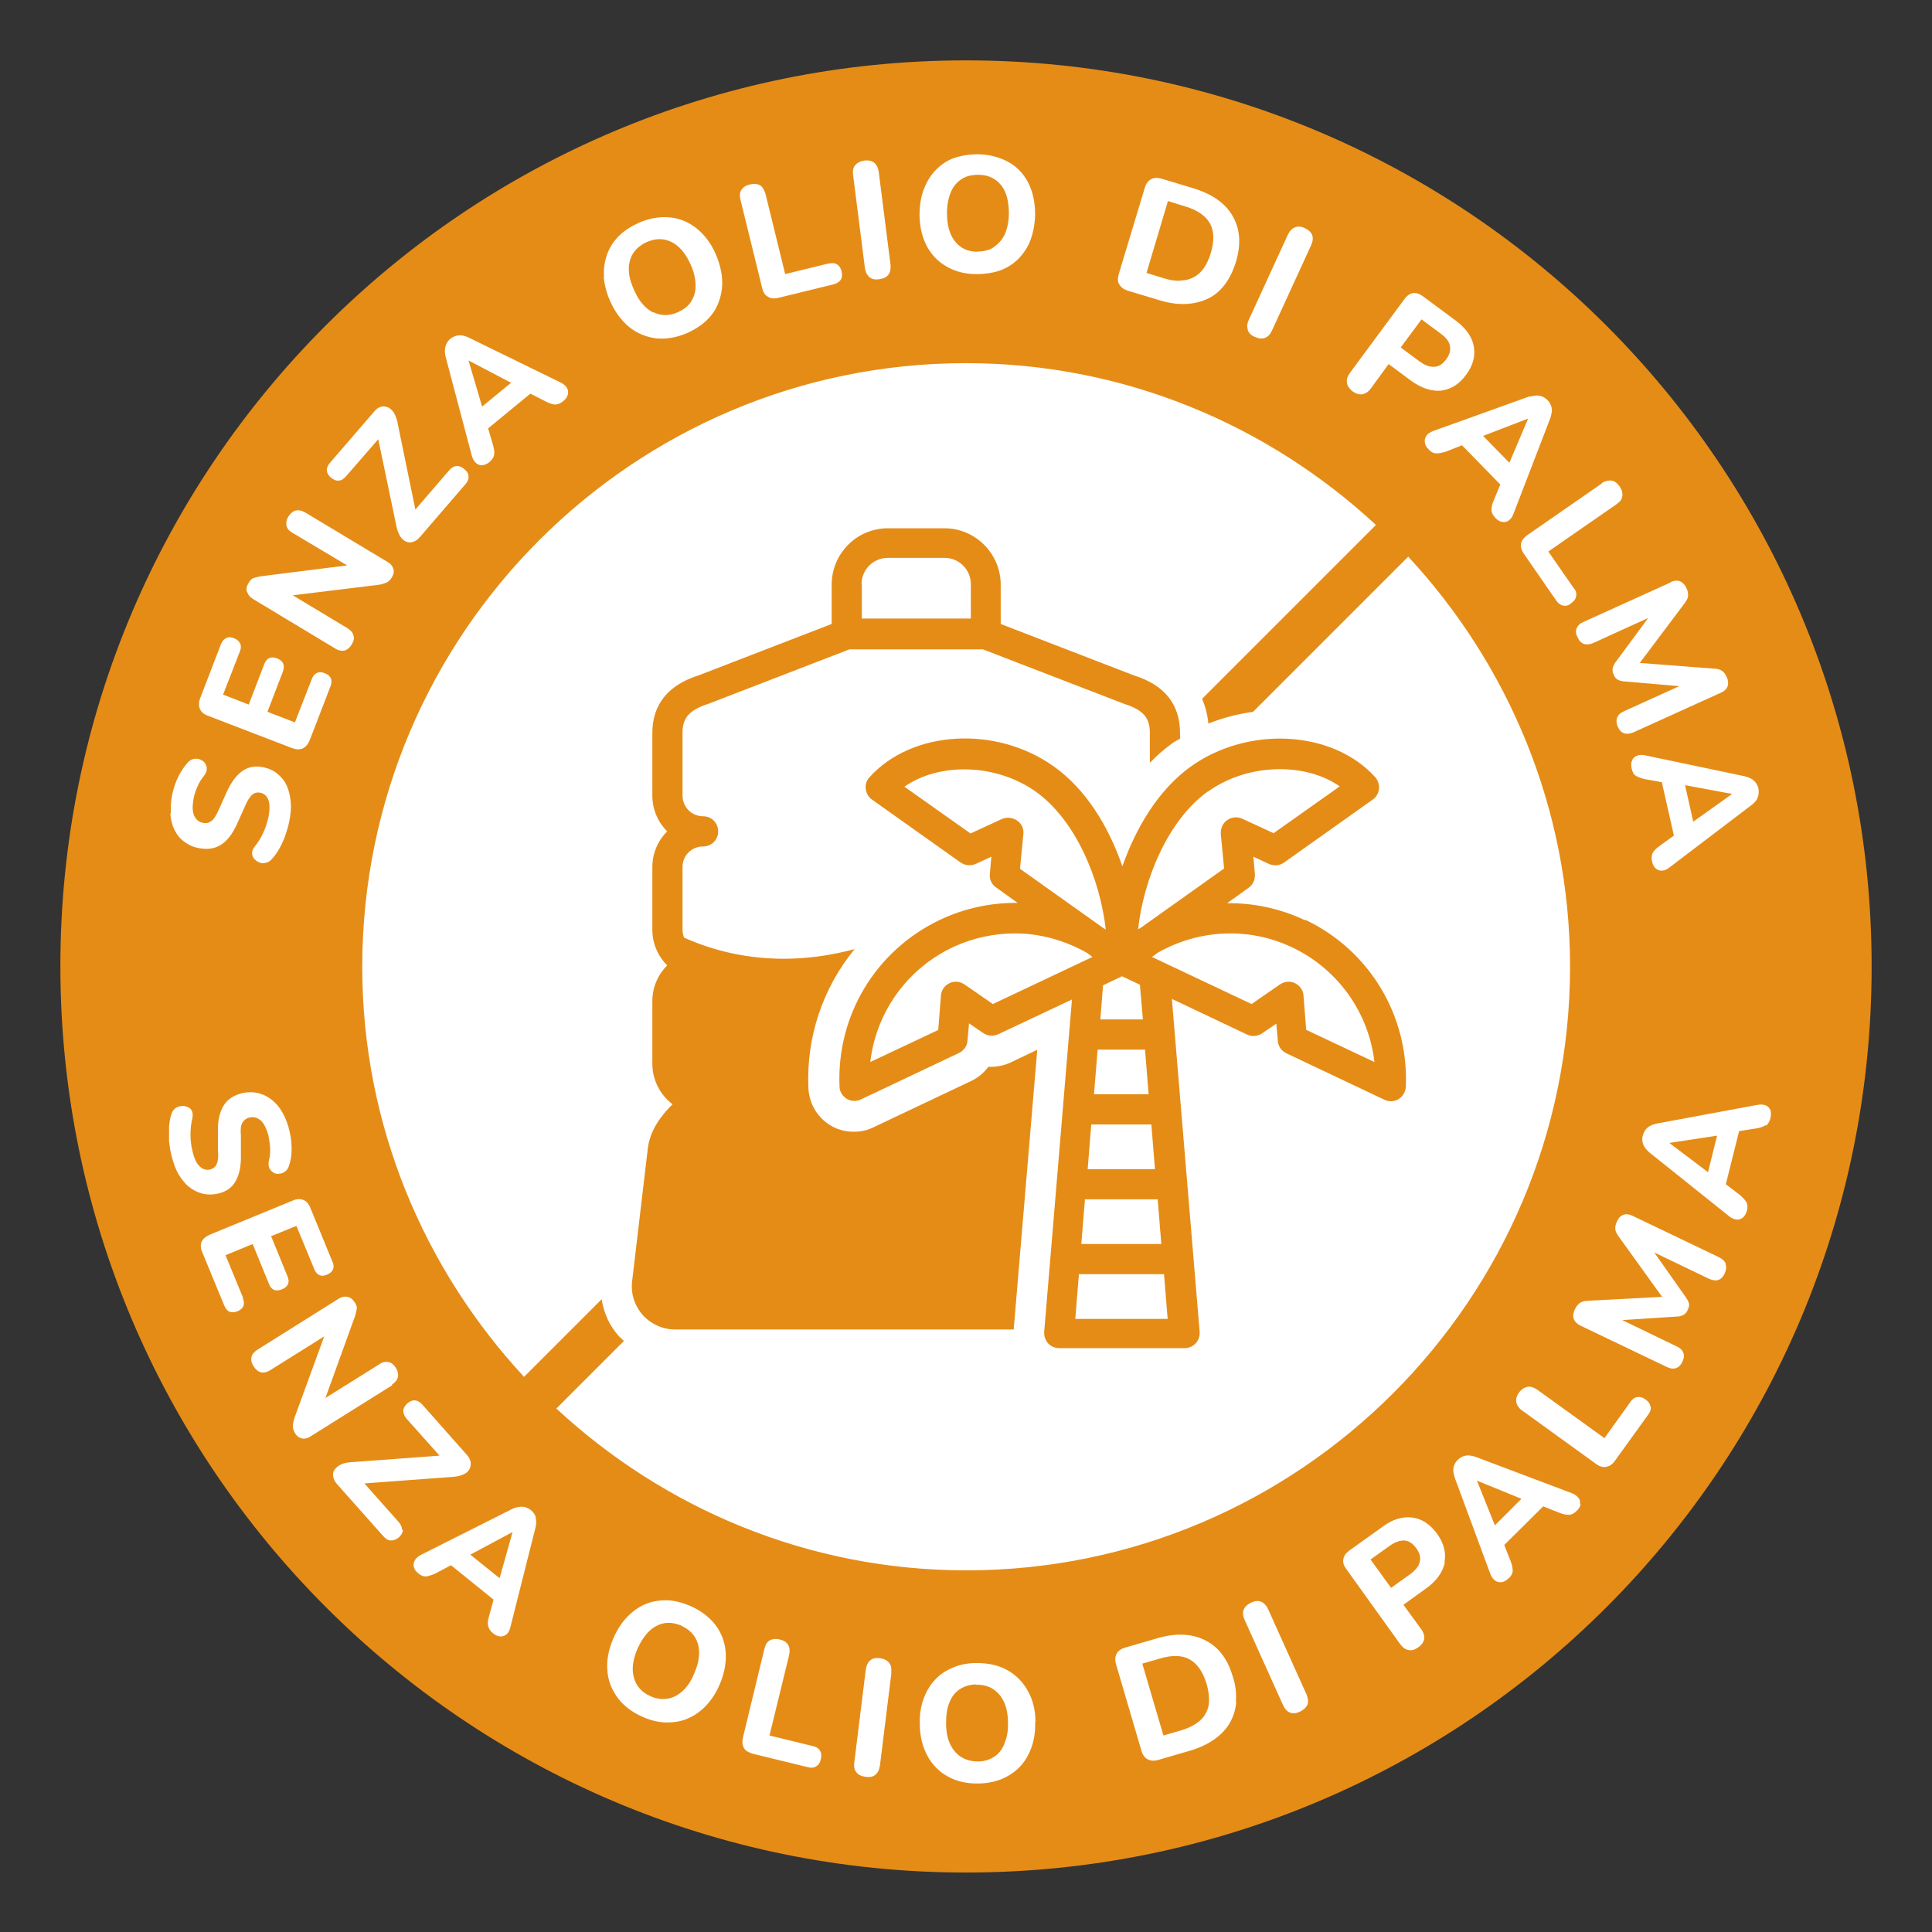
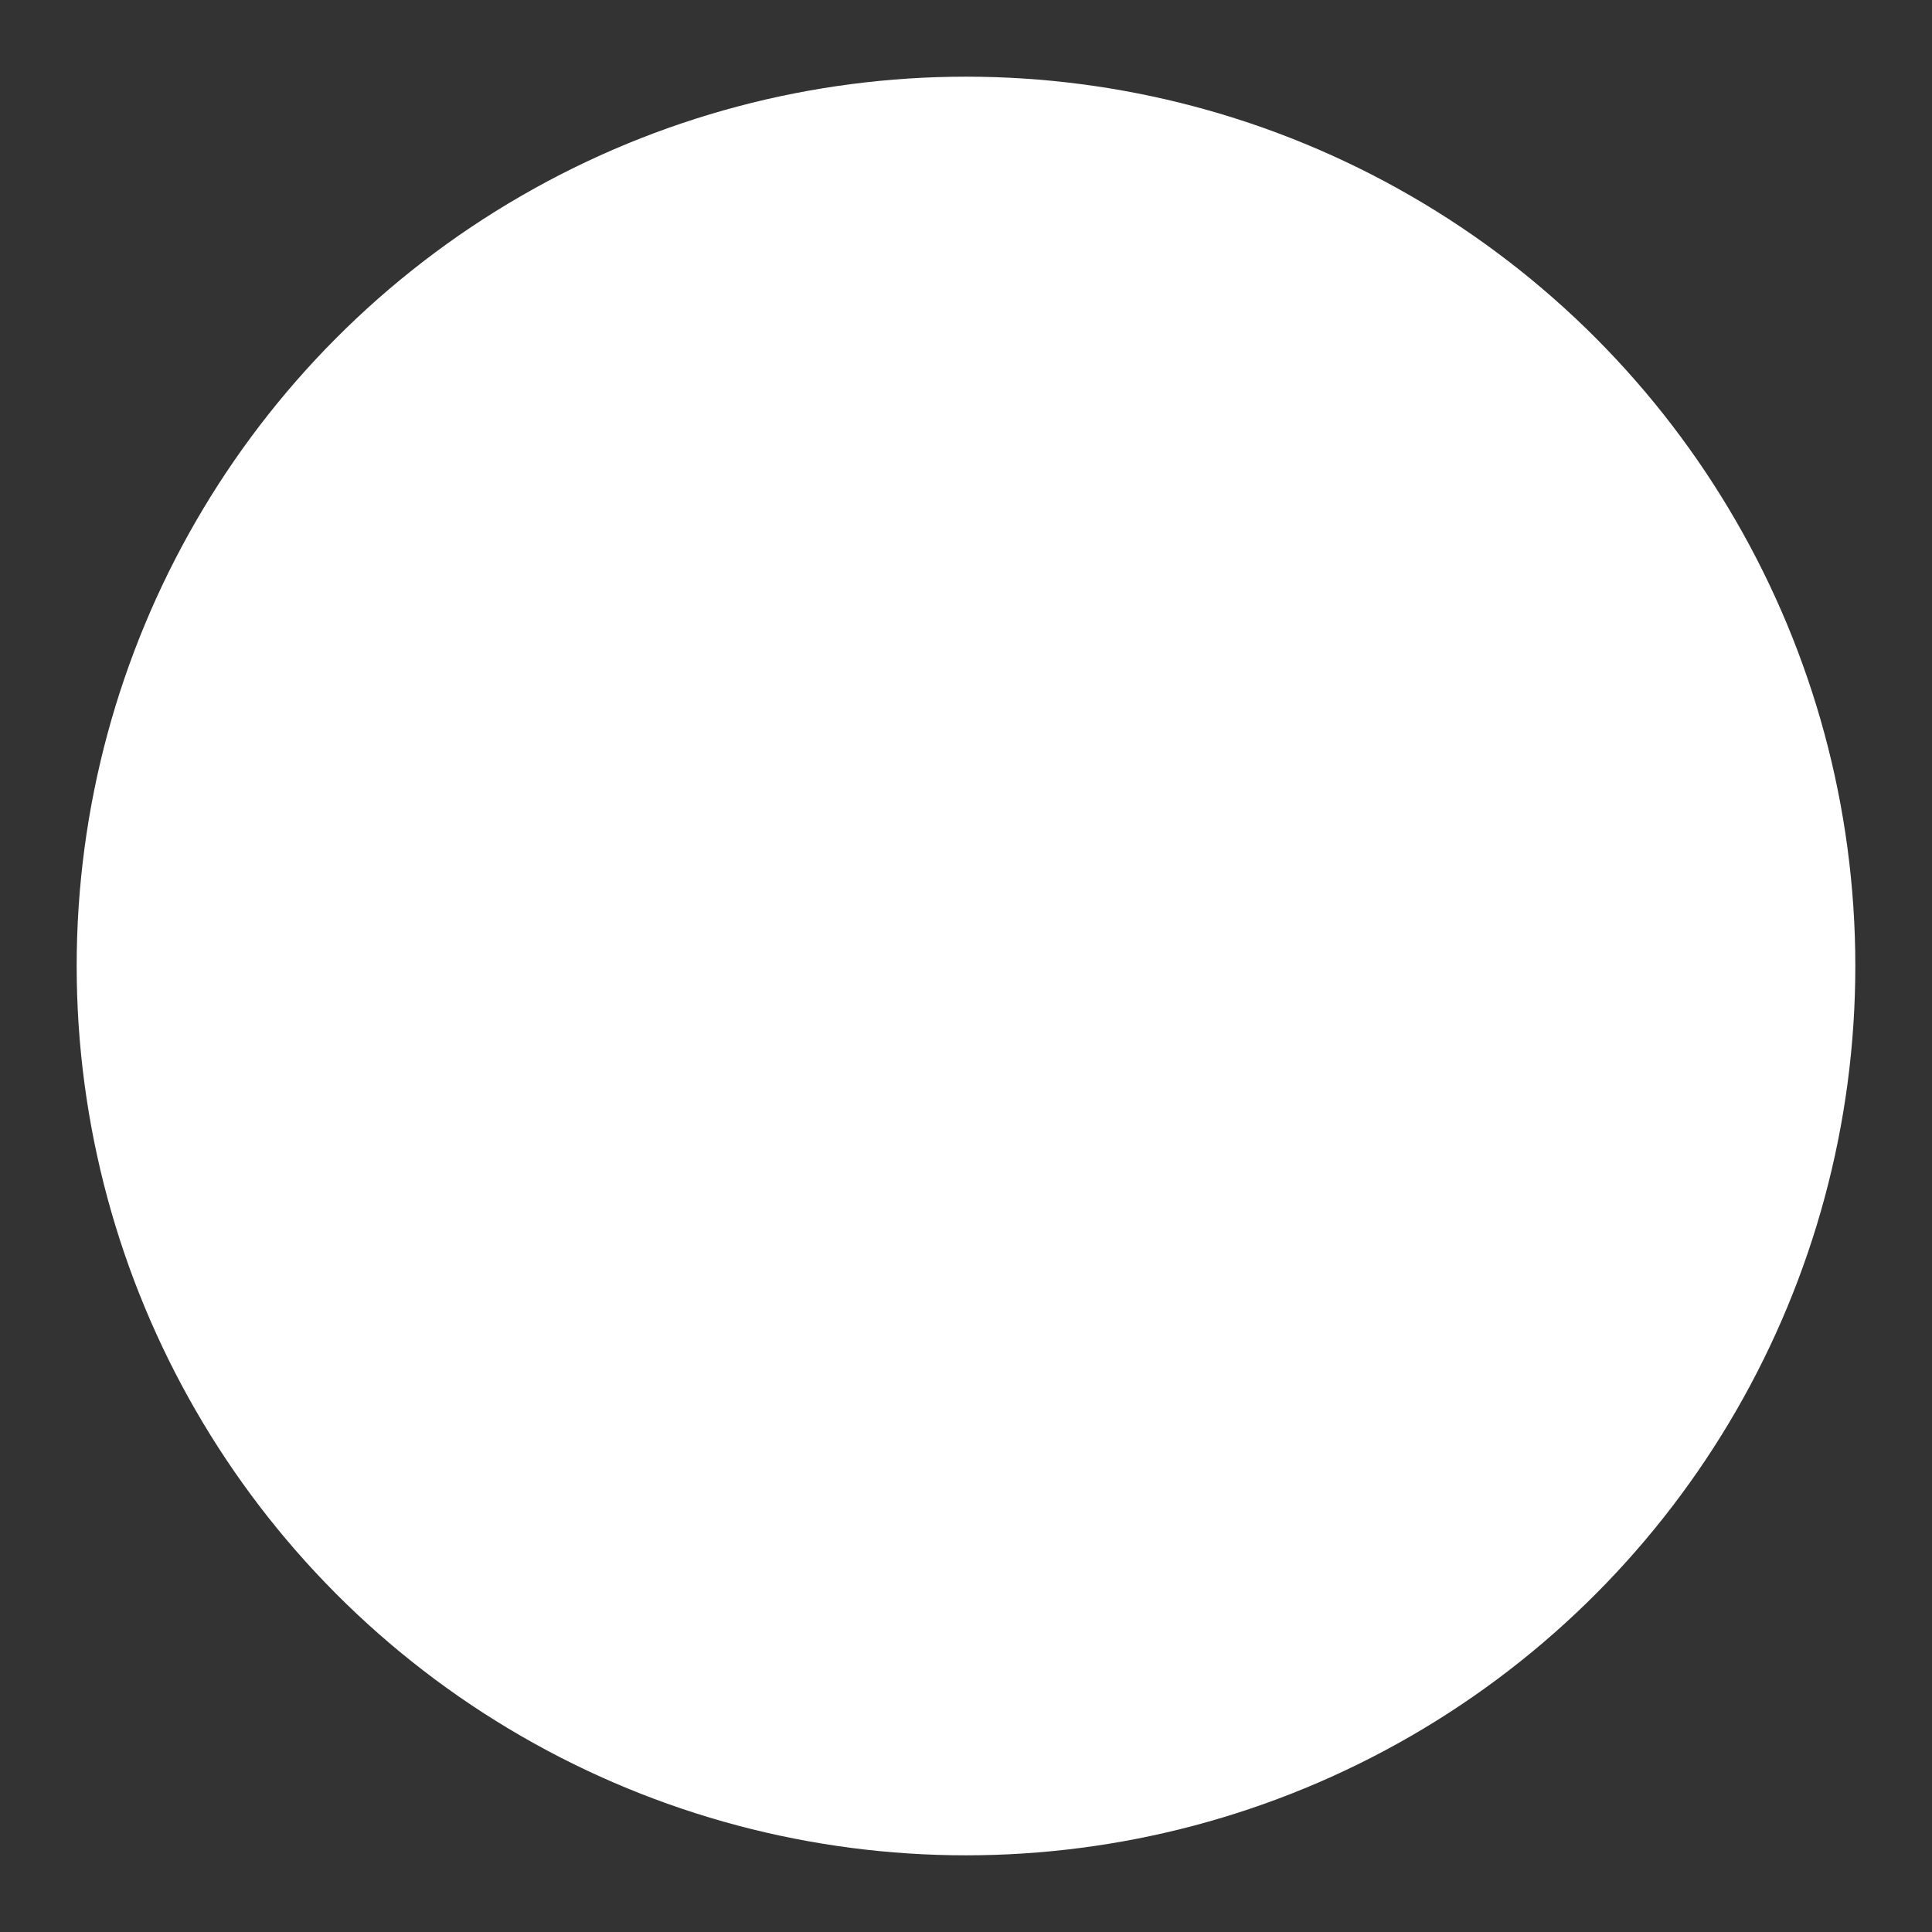
<svg xmlns="http://www.w3.org/2000/svg" id="uuid-62fa9fc3-3b9c-4dca-b0a5-3b0213d7dc77" viewBox="0 0 64 64">
  <rect x="0" y="0" width="64" height="64" fill="#333333" stroke="none" />
  <g id="uuid-19954d2a-77cc-4153-b104-d0533b31e365">
    <circle cx="32" cy="32" r="29.46" style="fill:#fff;" />
  </g>
  <g id="uuid-179b7d03-54d3-476a-a72e-fad74e5324c9">
-     <path d="m39.97,55.78c.06.2.08.38.08.55s-.04.31-.11.43c-.07.13-.17.24-.31.33-.13.09-.3.17-.5.23l-.59.17-.7-2.38.59-.17c.4-.12.73-.11.98.03.25.14.44.41.56.81ZM16.93,12.68l-1.41-.74h0s.45,1.53.45,1.53l.96-.79Zm4.71-2.34c.26.13.53.13.82,0,.2-.09.35-.21.44-.36.1-.16.15-.34.14-.54,0-.21-.05-.43-.16-.67-.16-.37-.37-.62-.63-.75-.26-.13-.53-.13-.83,0-.19.09-.34.21-.44.36-.1.15-.15.33-.15.54,0,.21.06.43.17.68.16.37.37.61.63.75Zm-6.06,41.16l.97.78.43-1.53h0s-1.4.75-1.4.75Zm30.94-.47c-.15,0-.31.05-.49.18l-.63.45.68.94.63-.45c.18-.13.29-.27.32-.41.04-.15,0-.3-.12-.46-.11-.15-.24-.24-.39-.25Zm-23.95,2.82c-.2-.08-.38-.11-.56-.08-.18.03-.35.12-.5.26s-.28.34-.39.58c-.16.37-.2.69-.12.97.08.28.26.48.55.61.2.09.39.11.57.08s.35-.12.5-.26.28-.33.38-.58c.16-.37.2-.69.12-.97s-.27-.48-.56-.61Zm9.77,1.95c-.21,0-.4.06-.55.16s-.27.25-.34.44c-.08.19-.11.42-.11.69,0,.4.1.71.29.93s.44.33.76.33c.22,0,.4-.06.55-.16.15-.1.27-.25.34-.45.08-.19.12-.42.11-.68,0-.4-.1-.71-.29-.93-.19-.22-.44-.33-.76-.32Zm15.17-43.65c.15,0,.28-.09.4-.25.11-.15.15-.3.12-.45s-.14-.28-.32-.41l-.62-.46-.69.93.62.46c.18.13.34.19.49.18Zm7.8,25.72l1.27.96.3-1.21-1.57.24h0Zm-6.38,11.19l.59,1.47.88-.88-1.47-.6h0Zm13.07-17.03c0,16.57-13.43,30-30,30S2,48.57,2,32,15.43,2,32,2s30,13.43,30,30Zm-4.18-6.31l-3.33-.7c-.11-.02-.2-.02-.27.02-.08.03-.13.08-.16.16-.03.07-.03.16-.01.26.03.12.07.2.14.24s.17.08.3.11l.56.1.4,1.77-.47.34c-.11.08-.19.16-.23.23-.04.08-.05.18-.02.3.02.09.06.17.12.22.06.05.13.08.21.07.08,0,.16-.04.25-.11l2.71-2.06c.11-.08.18-.17.21-.26s.04-.19.02-.29c-.02-.1-.07-.18-.14-.25s-.17-.12-.3-.15Zm-2.47-6.43l-2.89,1.31c-.12.05-.19.12-.23.21-.04.09-.03.19.03.3.05.12.12.19.21.22.09.03.19.02.31-.03l1.82-.83-1.1,1.49c-.04.06-.07.13-.08.19-.01.06,0,.13.04.21.03.07.07.12.12.15.05.03.12.05.2.06l1.85.16-1.83.83c-.12.05-.19.12-.23.21-.03.09-.03.19.02.3.05.12.12.19.21.22.09.03.19.02.31-.03l2.89-1.31c.12-.05.2-.13.23-.22.03-.09.02-.19-.03-.3-.04-.1-.1-.17-.16-.21s-.15-.07-.26-.07l-2.46-.19,1.48-1.97c.07-.09.11-.17.12-.24,0-.07,0-.16-.05-.26-.05-.11-.12-.19-.21-.23-.09-.04-.19-.03-.32.02Zm-2.28-3.28l-2.48,1.72c-.11.08-.18.17-.2.27s0,.21.08.33l1.08,1.56c.07.1.14.15.23.17.09.02.18,0,.27-.08.09-.06.15-.14.16-.23.02-.09,0-.18-.08-.27l-.84-1.21,2.25-1.56c.12-.08.19-.17.2-.27.02-.1-.01-.21-.09-.33-.08-.11-.17-.18-.27-.19s-.21.01-.33.09Zm-2.4-2.88l-3.2,1.15c-.1.04-.18.09-.22.16-.05.07-.06.14-.05.22.01.08.05.15.13.23.08.09.17.13.25.13s.19-.02.32-.06l.53-.21,1.27,1.3-.22.53c-.05.12-.08.23-.07.32,0,.09.05.18.14.27.07.07.14.11.22.12.08.01.15,0,.21-.05.07-.05.12-.12.16-.23l1.22-3.17c.04-.13.06-.24.04-.33-.02-.1-.06-.18-.14-.26-.07-.07-.16-.12-.25-.14-.1-.02-.21,0-.34.03Zm-6.05-.45c.01.1.08.2.18.28.12.08.22.12.33.1.1-.02.2-.08.28-.19l.59-.81.74.55c.35.25.68.36,1,.33.32-.04.6-.21.83-.53.23-.31.31-.62.25-.94-.06-.32-.26-.6-.61-.86l-1.08-.8c-.11-.08-.21-.11-.32-.1-.1.01-.2.08-.28.19l-1.81,2.45c-.08.11-.12.22-.1.32Zm-3.29-1.75c.04.1.11.18.24.23.13.06.24.07.34.03.1-.04.17-.12.23-.25l1.29-2.81c.06-.13.07-.24.04-.34-.04-.1-.12-.17-.24-.23-.12-.06-.23-.07-.33-.03-.1.04-.18.12-.24.25l-1.29,2.81c-.06.13-.07.24-.03.34Zm-4.25-1.51c.05.1.14.16.28.21l1.03.31c.32.1.61.14.88.13s.51-.07.73-.17.41-.26.57-.47c.16-.21.28-.46.37-.75.18-.59.14-1.1-.11-1.53-.25-.43-.69-.73-1.32-.92l-1.03-.31c-.14-.04-.25-.04-.35.02-.1.05-.17.15-.21.29l-.86,2.85c-.04.14-.04.26.02.35Zm-6.62-2.36c0,.4.07.75.22,1.05.15.3.37.54.66.71.29.17.62.26,1,.26.29,0,.55-.04.79-.12.24-.09.44-.22.61-.39.17-.18.31-.38.4-.63s.14-.52.15-.82c0-.4-.07-.75-.22-1.05-.15-.3-.37-.54-.66-.7s-.62-.25-1-.26c-.29,0-.55.04-.79.12s-.44.22-.61.39c-.17.17-.3.38-.4.63s-.14.52-.15.82Zm-2.2-1.26l.39,3.07c.02.14.07.24.15.31.08.07.19.09.33.07.14-.02.24-.07.3-.15s.08-.19.07-.33l-.39-3.07c-.02-.14-.07-.24-.15-.31-.08-.06-.19-.09-.33-.07-.13.02-.23.07-.3.15s-.09.19-.07.34Zm-3.73.82l.72,2.93c.03.13.09.23.19.28.09.06.2.07.33.04l1.84-.45c.11-.03.19-.08.24-.15.05-.08.05-.17.03-.28-.03-.11-.08-.19-.15-.23-.08-.05-.17-.05-.29-.03l-1.43.35-.65-2.65c-.04-.14-.1-.24-.18-.29s-.2-.06-.34-.03c-.13.03-.22.09-.28.18s-.06.2-.03.34Zm-4.53,2.55c.02.26.09.53.21.8.16.37.38.65.64.87.27.21.57.33.9.37.33.03.67-.03,1.02-.18.26-.12.49-.27.66-.44.18-.18.31-.38.39-.62.08-.23.12-.48.1-.74-.02-.26-.09-.53-.21-.81-.16-.37-.38-.65-.64-.86-.27-.21-.56-.33-.89-.36-.33-.03-.67.03-1.02.18-.26.12-.48.26-.66.44-.18.18-.31.38-.39.61-.08.23-.12.47-.1.74Zm-5.24,2.3c-.03.1-.03.21,0,.34l.87,3.29c.03.1.07.18.14.24.06.05.13.08.21.07s.16-.04.24-.11c.09-.08.14-.16.15-.24s0-.19-.04-.32l-.16-.55,1.4-1.15.51.26c.12.06.22.1.31.1.09,0,.18-.04.28-.12.07-.06.12-.13.14-.21s.01-.15-.03-.22c-.04-.07-.11-.13-.21-.18l-3.05-1.49c-.12-.06-.23-.08-.33-.07s-.19.05-.27.11c-.08.07-.13.15-.16.24Zm-3.93,4.11c0,.09.05.17.13.24.09.07.17.11.26.1.09,0,.17-.06.25-.15l1.06-1.22.61,2.92c.03.12.07.22.12.3s.12.14.19.17c.07.03.15.04.23.01.08-.02.16-.08.23-.16l1.5-1.74c.08-.09.12-.18.11-.27,0-.09-.05-.17-.14-.24-.09-.08-.18-.11-.26-.1-.09,0-.17.06-.25.15l-1.11,1.29-.6-2.92c-.03-.12-.07-.22-.12-.3-.06-.08-.12-.14-.2-.17-.08-.03-.15-.04-.23-.01-.08.02-.15.07-.22.16l-1.45,1.68c-.08.09-.12.18-.11.27Zm-2.64,4.03c.03.1.1.18.22.25l2.69,1.62c.11.07.22.09.31.07s.17-.09.24-.2c.07-.11.09-.21.06-.3-.02-.09-.09-.17-.2-.24l-1.81-1.09,2.86-.35c.11-.02.2-.05.26-.08.06-.03.12-.09.17-.18.05-.09.07-.18.04-.27-.03-.09-.09-.17-.2-.23l-2.73-1.64c-.11-.06-.21-.08-.3-.06-.09.02-.17.09-.24.19-.07.11-.09.22-.07.31.02.1.09.18.2.24l1.81,1.08-2.86.36c-.11.02-.19.04-.25.06-.06.03-.11.08-.16.17-.06.1-.08.19-.05.29Zm-1.57,3.87c.04.1.13.18.27.23l2.78,1.07c.14.05.26.06.36.01s.17-.13.23-.27l.69-1.79c.04-.1.04-.19.01-.26-.03-.07-.1-.13-.2-.17-.1-.04-.19-.04-.26-.01-.07.03-.13.1-.17.2l-.56,1.44-.91-.35.51-1.33c.04-.11.04-.2.01-.27s-.1-.13-.2-.17c-.1-.04-.19-.04-.26-.01s-.13.1-.17.21l-.51,1.33-.85-.33.56-1.44c.04-.1.04-.19,0-.26-.03-.07-.1-.13-.2-.17-.1-.04-.19-.04-.26,0-.07.03-.13.1-.17.2l-.69,1.79c-.05.13-.05.25-.01.35Zm-.98,3.47c.02.2.06.38.14.54s.18.29.32.39c.13.1.29.18.47.21.28.06.53.03.74-.1.21-.13.39-.36.54-.69l.26-.58c.08-.19.16-.32.24-.39.08-.07.17-.09.28-.07.12.03.21.1.26.24.05.13.05.33,0,.58-.04.17-.09.34-.17.51s-.17.32-.28.45c-.06.07-.09.15-.09.22,0,.08.03.14.07.19.05.05.1.09.17.12.07.03.14.03.22.01s.15-.06.21-.14c.09-.1.17-.21.24-.34s.14-.27.19-.42c.05-.15.1-.31.13-.46.05-.24.07-.46.05-.66s-.06-.38-.13-.53c-.07-.16-.18-.29-.3-.39-.13-.11-.28-.18-.46-.22-.27-.06-.51-.02-.71.12-.2.14-.38.38-.53.72l-.26.58c-.08.18-.16.3-.24.36-.08.06-.17.08-.27.06-.1-.02-.17-.06-.23-.13-.06-.07-.1-.16-.11-.27-.02-.11,0-.25.02-.4.03-.14.07-.27.13-.4.05-.13.12-.24.21-.35.07-.09.1-.17.1-.24s-.02-.13-.06-.19c-.04-.06-.09-.09-.16-.12s-.14-.03-.21-.02-.13.05-.19.11c-.12.13-.23.29-.32.47-.09.18-.15.37-.2.57-.05.23-.06.45-.05.65Zm.63,12.37c.13.11.28.18.44.22.16.04.33.04.51,0,.27-.06.47-.2.59-.42s.18-.5.17-.88v-.63c-.02-.2,0-.34.05-.42s.12-.14.22-.17c.1-.02.19-.02.27.02.08.04.16.1.22.2.06.1.11.22.15.37.03.14.05.28.06.42,0,.14,0,.27-.04.4-.02.11-.02.19.01.26.03.06.07.11.13.15s.12.05.2.04c.07,0,.14-.03.19-.07.06-.04.1-.1.13-.18.06-.17.09-.36.09-.56,0-.2-.02-.4-.07-.6-.05-.23-.13-.43-.23-.61-.1-.18-.22-.32-.36-.43-.14-.11-.29-.18-.45-.22-.17-.04-.34-.04-.52,0-.28.07-.49.2-.62.41-.13.21-.2.49-.19.85v.64c.02.21,0,.36-.04.45-.04.09-.11.15-.22.18-.12.03-.24,0-.34-.1-.11-.09-.19-.27-.25-.53-.04-.17-.06-.35-.06-.53,0-.18.02-.36.06-.53.02-.09.02-.17-.01-.24s-.08-.12-.15-.14c-.07-.03-.13-.04-.21-.03s-.14.03-.2.08c-.06.05-.11.12-.13.21-.04.13-.06.26-.07.41,0,.15,0,.3,0,.46.02.16.04.32.08.47.06.24.13.45.23.62s.22.32.35.43Zm1.79,3.69l-.59-1.43.9-.37.54,1.32c.04.11.1.17.17.2s.16.02.26-.02c.1-.04.17-.1.2-.17.03-.07.03-.16-.02-.27l-.54-1.32.84-.34.59,1.43c.04.1.1.17.17.2s.16.03.26-.02c.1-.04.16-.1.19-.17.03-.07.03-.16-.02-.26l-.73-1.78c-.05-.13-.13-.22-.23-.26-.1-.04-.22-.04-.35.02l-2.75,1.13c-.13.06-.22.13-.27.23-.04.1-.04.22.02.35l.73,1.77c.04.1.1.17.17.2s.16.03.26-.01c.1-.04.17-.1.2-.17.03-.07.03-.16-.02-.26Zm4.93,2.85c.11-.07.17-.15.19-.24.02-.09,0-.2-.06-.3-.07-.11-.15-.18-.25-.2-.1-.02-.2,0-.3.07l-1.79,1.12.98-2.71c.03-.1.05-.19.06-.25s-.02-.14-.08-.22c-.06-.1-.14-.15-.23-.17-.1-.02-.2,0-.32.08l-2.66,1.67c-.11.07-.18.15-.2.25s0,.19.07.3c.07.11.15.17.24.2.09.02.2,0,.31-.07l1.79-1.12-.99,2.71c-.03.11-.05.2-.05.27s.03.15.08.24c.06.09.13.14.22.16.09.02.19,0,.29-.07l2.7-1.69Zm.33,4.82c0-.09-.04-.17-.12-.27l-1.13-1.27,2.97-.22c.12-.01.23-.04.32-.08.09-.04.15-.1.19-.17s.05-.15.04-.23c-.01-.08-.05-.16-.12-.24l-1.47-1.66c-.08-.09-.16-.14-.25-.15s-.17.03-.26.1c-.08.08-.13.16-.13.25,0,.09.04.18.12.27l1.08,1.21-2.97.22c-.12.01-.23.04-.31.08s-.15.1-.2.17-.06.15-.04.23c.01.08.06.17.13.25l1.53,1.72c.08.09.16.14.25.14.09,0,.17-.03.26-.1.09-.08.13-.16.14-.25Zm4.43-.42c-.03-.09-.08-.17-.17-.24-.08-.06-.17-.1-.27-.11-.1,0-.21.02-.33.07l-3.04,1.53c-.1.05-.16.11-.2.18s-.05.15-.03.22c.02.08.07.15.15.21.09.08.18.11.26.1s.18-.04.31-.1l.51-.27,1.41,1.14-.15.55c-.04.13-.05.24-.03.32.02.09.07.17.17.25.07.06.15.09.23.1.08,0,.15-.02.21-.07s.1-.13.13-.25l.83-3.29c.03-.13.03-.24,0-.34Zm2.93-5.85l-2.25,2.25c3.57,3.31,8.34,5.36,13.58,5.36,11.03,0,20-8.97,20-20,0-5.24-2.05-10.01-5.36-13.58l-5.14,5.14c-.51.07-1.01.2-1.48.39-.03-.29-.1-.57-.21-.82l5.76-5.76c-3.57-3.31-8.34-5.36-13.58-5.36-11.03,0-20,8.97-20,20,0,5.24,2.05,10.01,5.36,13.58l2.57-2.57c.07.45.26.88.57,1.22.05.06.11.1.17.16Zm3.36,10.32c-.03-.34-.14-.64-.34-.9-.2-.26-.47-.47-.83-.63-.26-.11-.52-.18-.77-.19-.25,0-.49.03-.72.13-.22.09-.43.24-.61.43-.18.19-.33.42-.45.7-.16.37-.23.72-.2,1.06.02.34.14.64.34.91.2.27.48.48.82.63.27.12.52.18.78.19.25,0,.49-.03.72-.13.23-.1.43-.24.61-.43s.33-.42.45-.7c.16-.37.22-.72.2-1.06Zm3.15,3.54c.03-.11.02-.2-.03-.28s-.13-.13-.24-.15l-1.43-.35.65-2.66c.03-.14.02-.25-.03-.34-.05-.09-.15-.15-.28-.18-.13-.03-.24-.02-.33.03-.09.05-.15.15-.18.29l-.71,2.93c-.03.13-.02.24.03.34.05.09.15.15.28.19l1.84.45c.11.03.21.02.28-.03.08-.05.13-.12.15-.24Zm2.33-2.86c.02-.14,0-.25-.07-.33-.06-.08-.16-.13-.3-.15-.13-.02-.24,0-.32.07-.08.06-.13.17-.15.31l-.38,3.07c-.02.14,0,.25.07.33.06.08.16.13.3.15.14.02.25,0,.33-.07.08-.07.13-.17.15-.31l.38-3.07Zm4.78,1.63c0-.4-.09-.75-.26-1.04-.16-.29-.39-.52-.68-.68s-.63-.23-1.01-.23c-.29,0-.55.05-.78.15-.24.1-.44.23-.6.41-.17.18-.29.39-.38.64s-.13.52-.12.82c0,.4.09.75.25,1.05.16.3.39.53.68.69.29.16.63.24,1.01.23.29,0,.55-.06.78-.15.23-.1.43-.23.6-.41.17-.18.29-.39.38-.64.09-.25.13-.52.12-.83Zm6.64-.66c.02-.26,0-.54-.1-.83-.17-.6-.48-1-.93-1.22-.44-.22-.98-.24-1.61-.05l-1.03.3c-.14.04-.23.11-.28.2-.05.1-.06.21-.02.35l.84,2.86c.04.14.11.24.21.29.1.05.21.06.35.02l1.03-.3c.32-.09.59-.22.81-.37s.39-.33.52-.54c.12-.21.2-.44.22-.7Zm2.34-.25l-1.27-2.82c-.06-.13-.14-.21-.23-.25-.1-.04-.21-.03-.34.03-.12.06-.2.13-.24.23-.04.1-.03.21.03.34l1.27,2.82c.06.13.13.21.23.25.1.04.21.03.33-.03.13-.06.21-.14.25-.23.04-.1.02-.21-.03-.34Zm4.57-4.38c.06-.32-.02-.63-.25-.95-.23-.31-.5-.49-.82-.53-.32-.04-.66.06-1,.32l-1.09.78c-.11.08-.17.17-.19.28s.01.21.1.33l1.78,2.48c.08.11.17.18.28.2s.21-.01.32-.09c.12-.08.18-.18.2-.28.01-.1-.02-.21-.1-.32l-.59-.81.75-.54c.35-.25.55-.54.62-.85Zm4.49-1.92c.01-.08,0-.15-.05-.21s-.12-.12-.23-.16l-3.18-1.2c-.13-.04-.24-.06-.33-.04-.1.02-.18.06-.26.14s-.12.16-.14.25c-.02.1,0,.21.04.34l1.18,3.19c.04.1.09.17.16.22.07.05.14.06.22.05.08-.01.15-.06.23-.13.09-.08.13-.17.13-.25,0-.08-.02-.19-.07-.32l-.21-.53,1.29-1.28.53.21c.12.05.23.07.32.07.09,0,.18-.05.27-.14.07-.07.11-.14.12-.22Zm2.33-3.24c-.01-.09-.07-.17-.16-.23-.09-.07-.18-.09-.27-.08-.09.01-.17.07-.23.16l-.86,1.2-2.22-1.6c-.12-.08-.23-.12-.33-.1-.1.02-.2.08-.28.19-.08.11-.11.22-.09.32.02.1.08.2.2.28l2.45,1.77c.11.08.22.11.33.09.11-.02.2-.08.28-.19l1.11-1.54c.07-.09.1-.19.08-.27Zm2.5-4.72c-.03-.09-.11-.16-.22-.22l-2.86-1.37c-.12-.06-.22-.07-.31-.04-.09.03-.16.1-.21.21-.05.1-.07.19-.06.26,0,.08.05.16.11.25l1.44,2-2.46.13c-.11,0-.2.03-.26.07-.06.04-.12.11-.17.21-.05.11-.07.22-.04.31.03.09.1.17.22.23l2.86,1.37c.12.06.22.07.31.04s.16-.1.21-.21c.06-.12.07-.22.03-.3-.03-.09-.11-.16-.22-.21l-1.8-.87,1.84-.12c.08,0,.14-.03.2-.06.05-.03.1-.09.13-.16.03-.07.05-.13.04-.19,0-.06-.04-.12-.08-.19l-1.07-1.52,1.81.87c.12.05.22.07.31.04.09-.03.16-.1.21-.21.05-.12.07-.22.03-.31Zm1.33-4.58c.07-.05.12-.14.15-.26.02-.09.02-.18,0-.25-.03-.07-.08-.13-.15-.16-.07-.03-.17-.04-.28-.02l-3.34.62c-.13.03-.23.07-.31.14-.07.06-.12.15-.15.25-.03.1-.02.2.01.29.03.09.1.18.2.27l2.65,2.12c.08.07.17.1.25.11s.15-.02.21-.07c.06-.05.1-.13.13-.23.03-.12.02-.21-.02-.28-.04-.07-.12-.15-.22-.24l-.46-.35.44-1.76.57-.09c.13-.02.24-.06.31-.11Zm-7.89-23.42h0s-1.48.57-1.48.57l.87.89.62-1.46Zm-11.5-4.58c.17,0,.31-.04.44-.11.13-.07.24-.17.33-.3.09-.13.17-.3.23-.5.12-.4.11-.73-.03-.98-.14-.25-.41-.44-.81-.56l-.58-.18-.71,2.38.58.18c.2.06.38.09.55.08Zm-6.73-.96c.22,0,.4-.04.55-.15s.27-.24.36-.43c.08-.19.13-.42.13-.68,0-.4-.08-.72-.26-.94-.18-.22-.43-.34-.75-.34-.21,0-.4.04-.55.14-.16.1-.28.24-.36.43-.08.19-.13.42-.13.69,0,.4.08.71.26.94.18.23.43.35.75.35Zm25,17.97h0s-1.56-.29-1.56-.29l.27,1.21,1.29-.92Zm-23.03,8.48l-.88.42c-.2.09-.42.14-.64.14-.03,0-.06,0-.09,0-.15.2-.34.36-.57.47l-3.25,1.54c-.2.1-.42.14-.64.14-.27,0-.54-.07-.77-.21-.43-.26-.7-.71-.73-1.22-.08-1.72.49-3.35,1.53-4.62-.78.21-1.57.32-2.34.32-1.17,0-2.28-.24-3.31-.7-.03-.08-.05-.17-.05-.26v-2.08c0-.38.3-.68.68-.68.28,0,.5-.22.5-.5s-.22-.5-.5-.5c-.38,0-.68-.31-.68-.68v-2.08c0-.43.14-.74.87-.97l4.66-1.8h4.42l4.69,1.81c.7.22.84.53.84.96v.99c.23-.24.48-.46.76-.66.07-.05.16-.09.24-.14v-.19c0-.95-.52-1.59-1.51-1.9l-4.43-1.71v-1.3c0-1.03-.84-1.87-1.86-1.87h-.94s-.94,0-.94,0c-1.03,0-1.86.84-1.86,1.87v1.3l-4.4,1.7c-1.02.32-1.54.97-1.54,1.91v2.08c0,.46.19.88.49,1.18-.3.3-.49.72-.49,1.18v2.08c0,.46.19.88.49,1.18-.3.3-.49.72-.49,1.18v2.08c0,.54.26,1.03.67,1.34-.37.36-.75.86-.82,1.46l-.52,4.4c-.05.41.08.81.35,1.12.27.3.66.48,1.07.48h11.22l.78-9.26Zm-5.81-15.43c0-.48.39-.87.87-.87h.94s.94,0,.94,0c.48,0,.87.39.87.87v1.14h-3.61v-1.14Zm14.68,11.13c-.82-.39-1.7-.57-2.57-.56l.71-.51c.15-.1.22-.28.21-.46l-.05-.57.52.24c.16.07.35.06.5-.05l2.93-2.08c.12-.08.19-.21.21-.35s-.03-.28-.12-.39c-1.4-1.56-4.2-1.72-6.11-.36-1.06.76-1.81,2-2.27,3.31-.45-1.31-1.2-2.55-2.27-3.31-1.92-1.37-4.71-1.2-6.11.36-.1.11-.14.25-.12.39.02.14.09.27.21.35l2.93,2.08c.15.1.33.12.5.05l.52-.24-.05.57c-.02.18.06.35.21.45l.71.51c-.87-.01-1.75.17-2.57.56-2.13,1.01-3.43,3.17-3.33,5.52,0,.17.1.32.24.41.08.05.17.07.26.07.07,0,.15-.02.21-.05l3.25-1.54c.16-.08.27-.23.28-.41l.05-.57.47.32c.15.1.33.12.5.04l2.44-1.15-.92,11.01c-.01.14.04.28.13.38.09.1.23.16.37.16h4.15c.14,0,.27-.06.37-.16.09-.1.14-.24.13-.38l-.92-11.03,2.49,1.18c.16.08.35.06.5-.04l.47-.32.05.57c.01.18.12.33.28.41l3.25,1.54c.07.03.14.05.21.05.09,0,.18-.02.26-.07.14-.09.23-.24.24-.41.1-2.35-1.2-4.52-3.33-5.53Zm-3.2-4.26c.7-.5,1.55-.74,2.38-.74.73,0,1.44.19,1.98.57l-2.19,1.55-1.04-.48c-.16-.07-.35-.06-.5.05-.15.1-.22.28-.21.46l.11,1.14-2.77,1.97s-.05.03-.08.04c.19-1.68,1-3.62,2.31-4.56Zm-6.23,2.55l.11-1.14c.02-.18-.06-.35-.21-.45-.15-.1-.33-.12-.5-.05l-1.04.48-2.19-1.55c1.16-.81,3.04-.77,4.36.17,1.31.94,2.12,2.88,2.31,4.56-.02-.01-.05-.03-.07-.04l-2.77-1.97Zm-.9,4.49l-.94-.65c-.15-.1-.34-.12-.5-.04-.16.08-.27.23-.28.41l-.09,1.14-2.25,1.06c.19-1.64,1.21-3.08,2.73-3.8.66-.31,1.37-.46,2.06-.46.83,0,1.65.23,2.38.64l.19.14-3.3,1.56Zm3.14,5.47l.12-1.48h1.99l.12,1.48h-2.23Zm2.32,1l.12,1.48h-2.65l.12-1.48h2.4Zm-2.11-3.48l.12-1.48h1.57l.12,1.48h-1.82Zm-.62,7.44l.12-1.48h2.82l.12,1.48h-3.06Zm2.23-9.92h-1.4l.09-1.13.63-.3.59.28.1,1.15Zm5.42.35l-.09-1.14c-.01-.18-.12-.33-.28-.41-.16-.08-.35-.06-.5.04l-.94.65-3.3-1.56.21-.15c1.35-.76,2.99-.85,4.43-.17,1.52.72,2.54,2.16,2.73,3.8l-2.25-1.06Z" style="fill:#e58c17;" />
-   </g>
+     </g>
</svg>